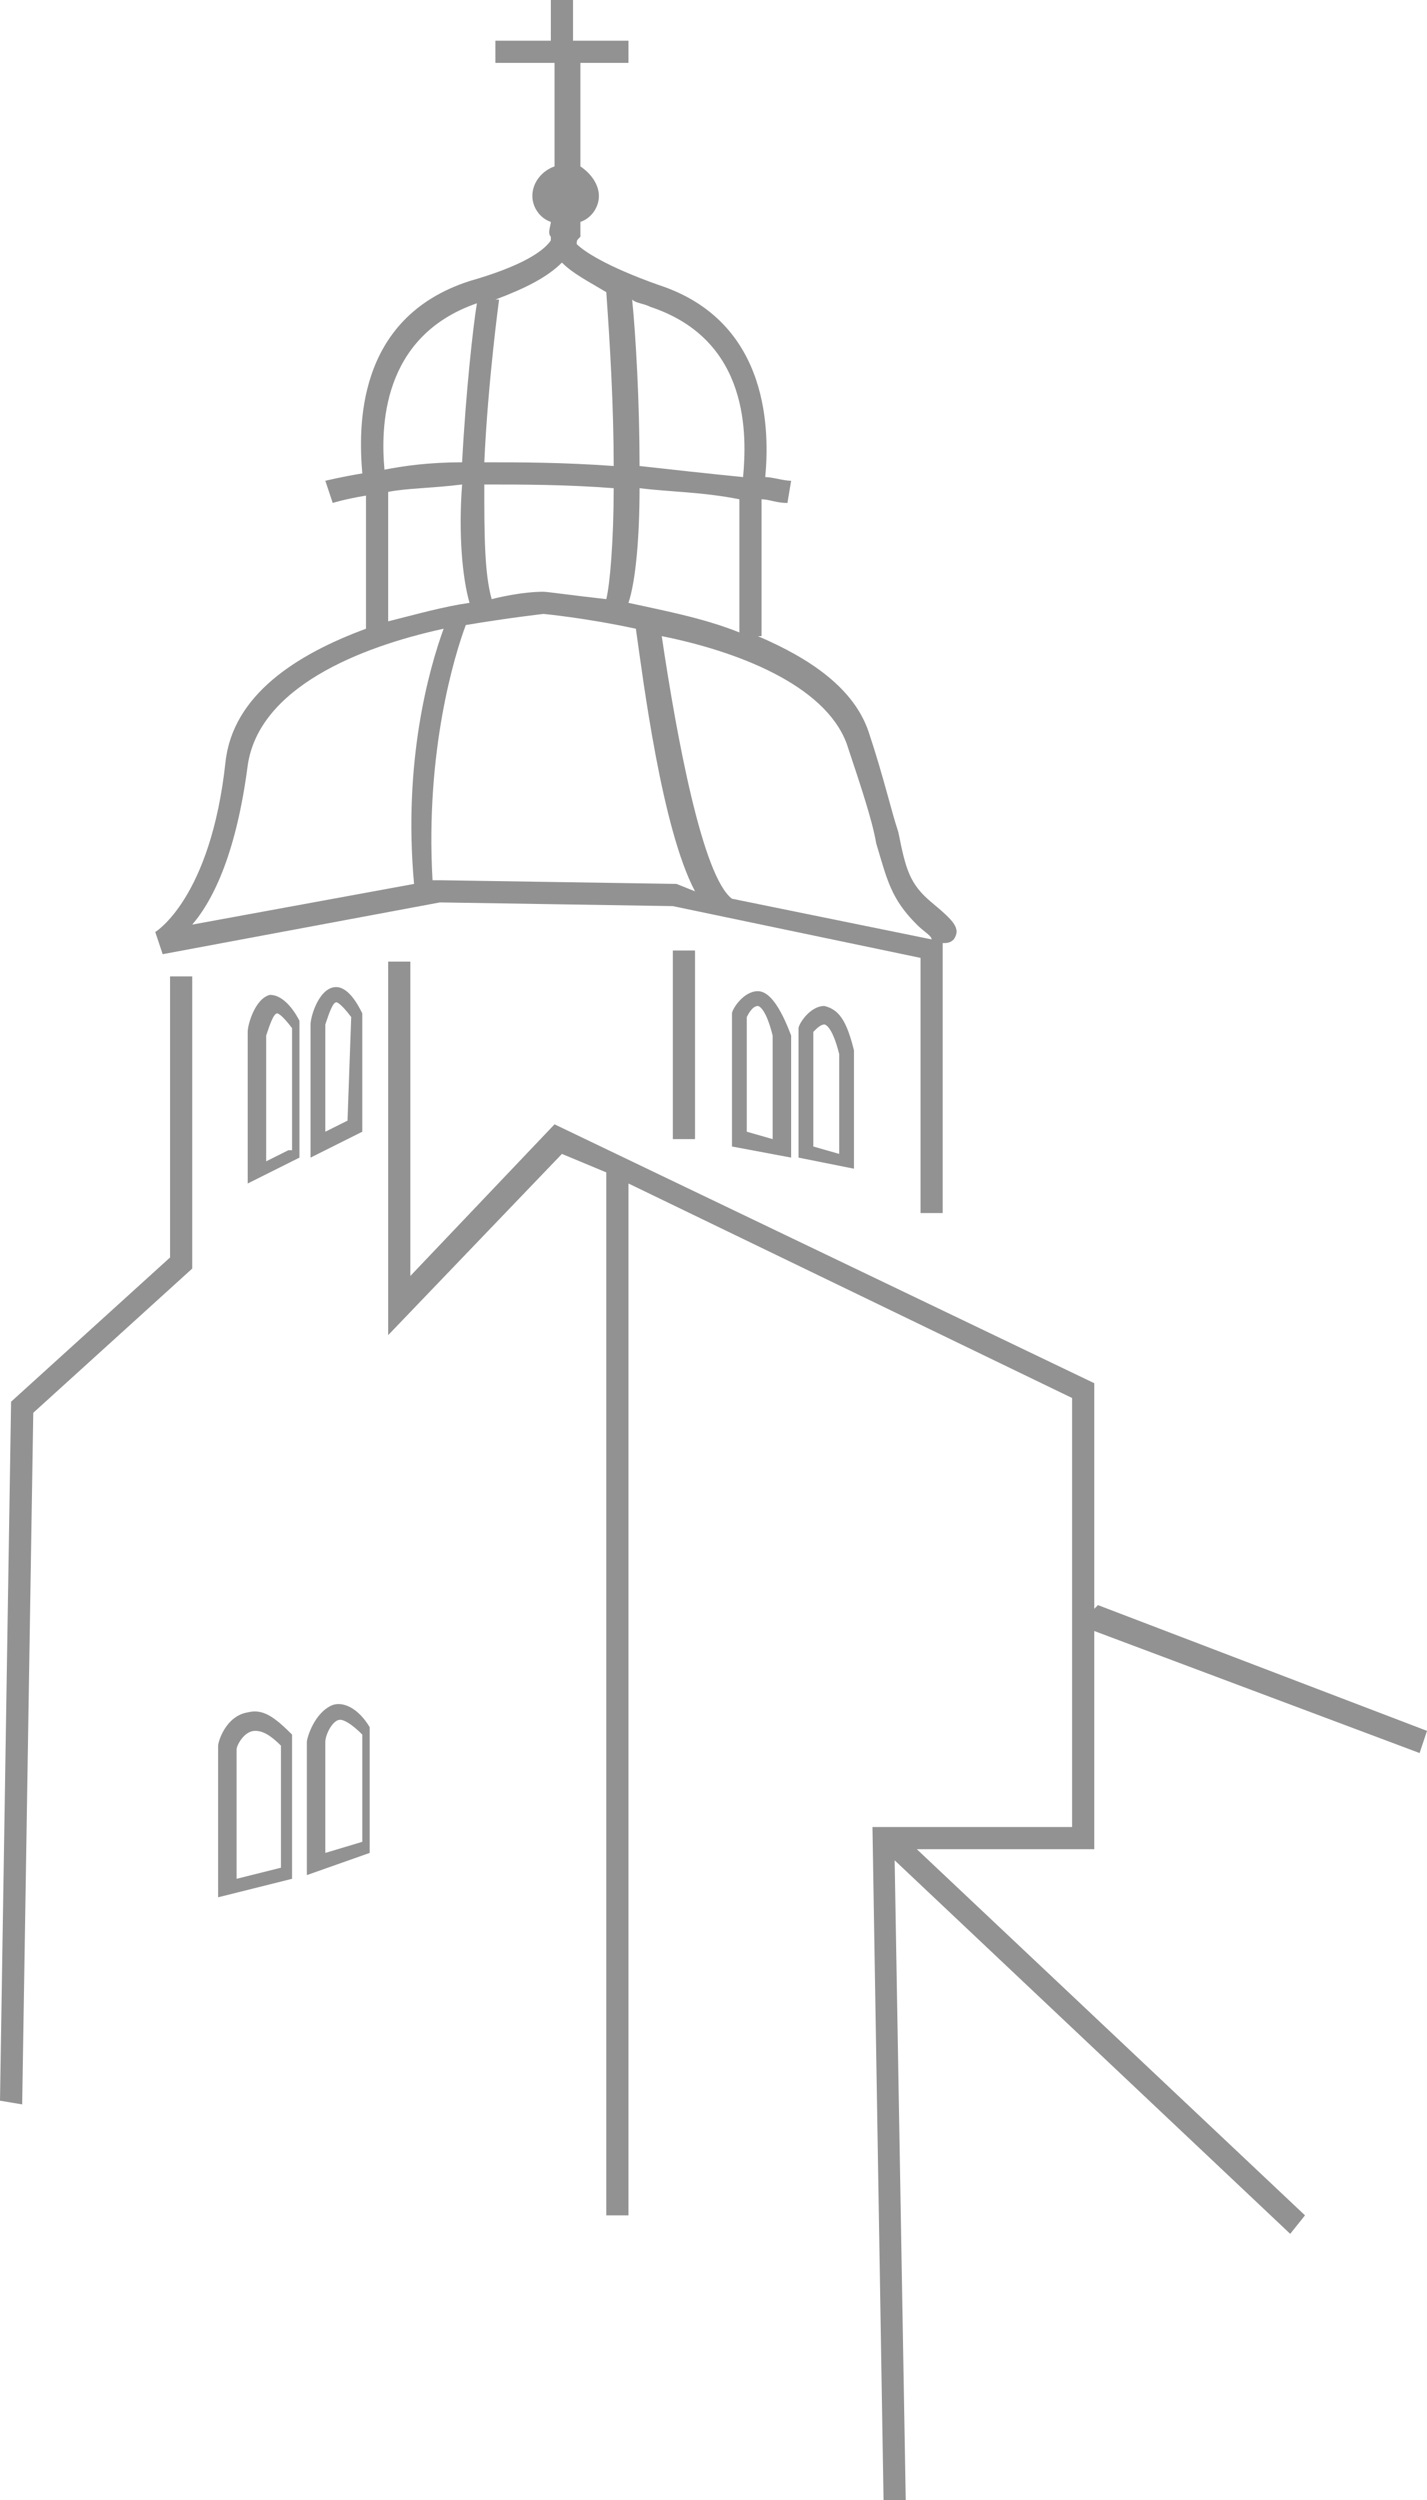
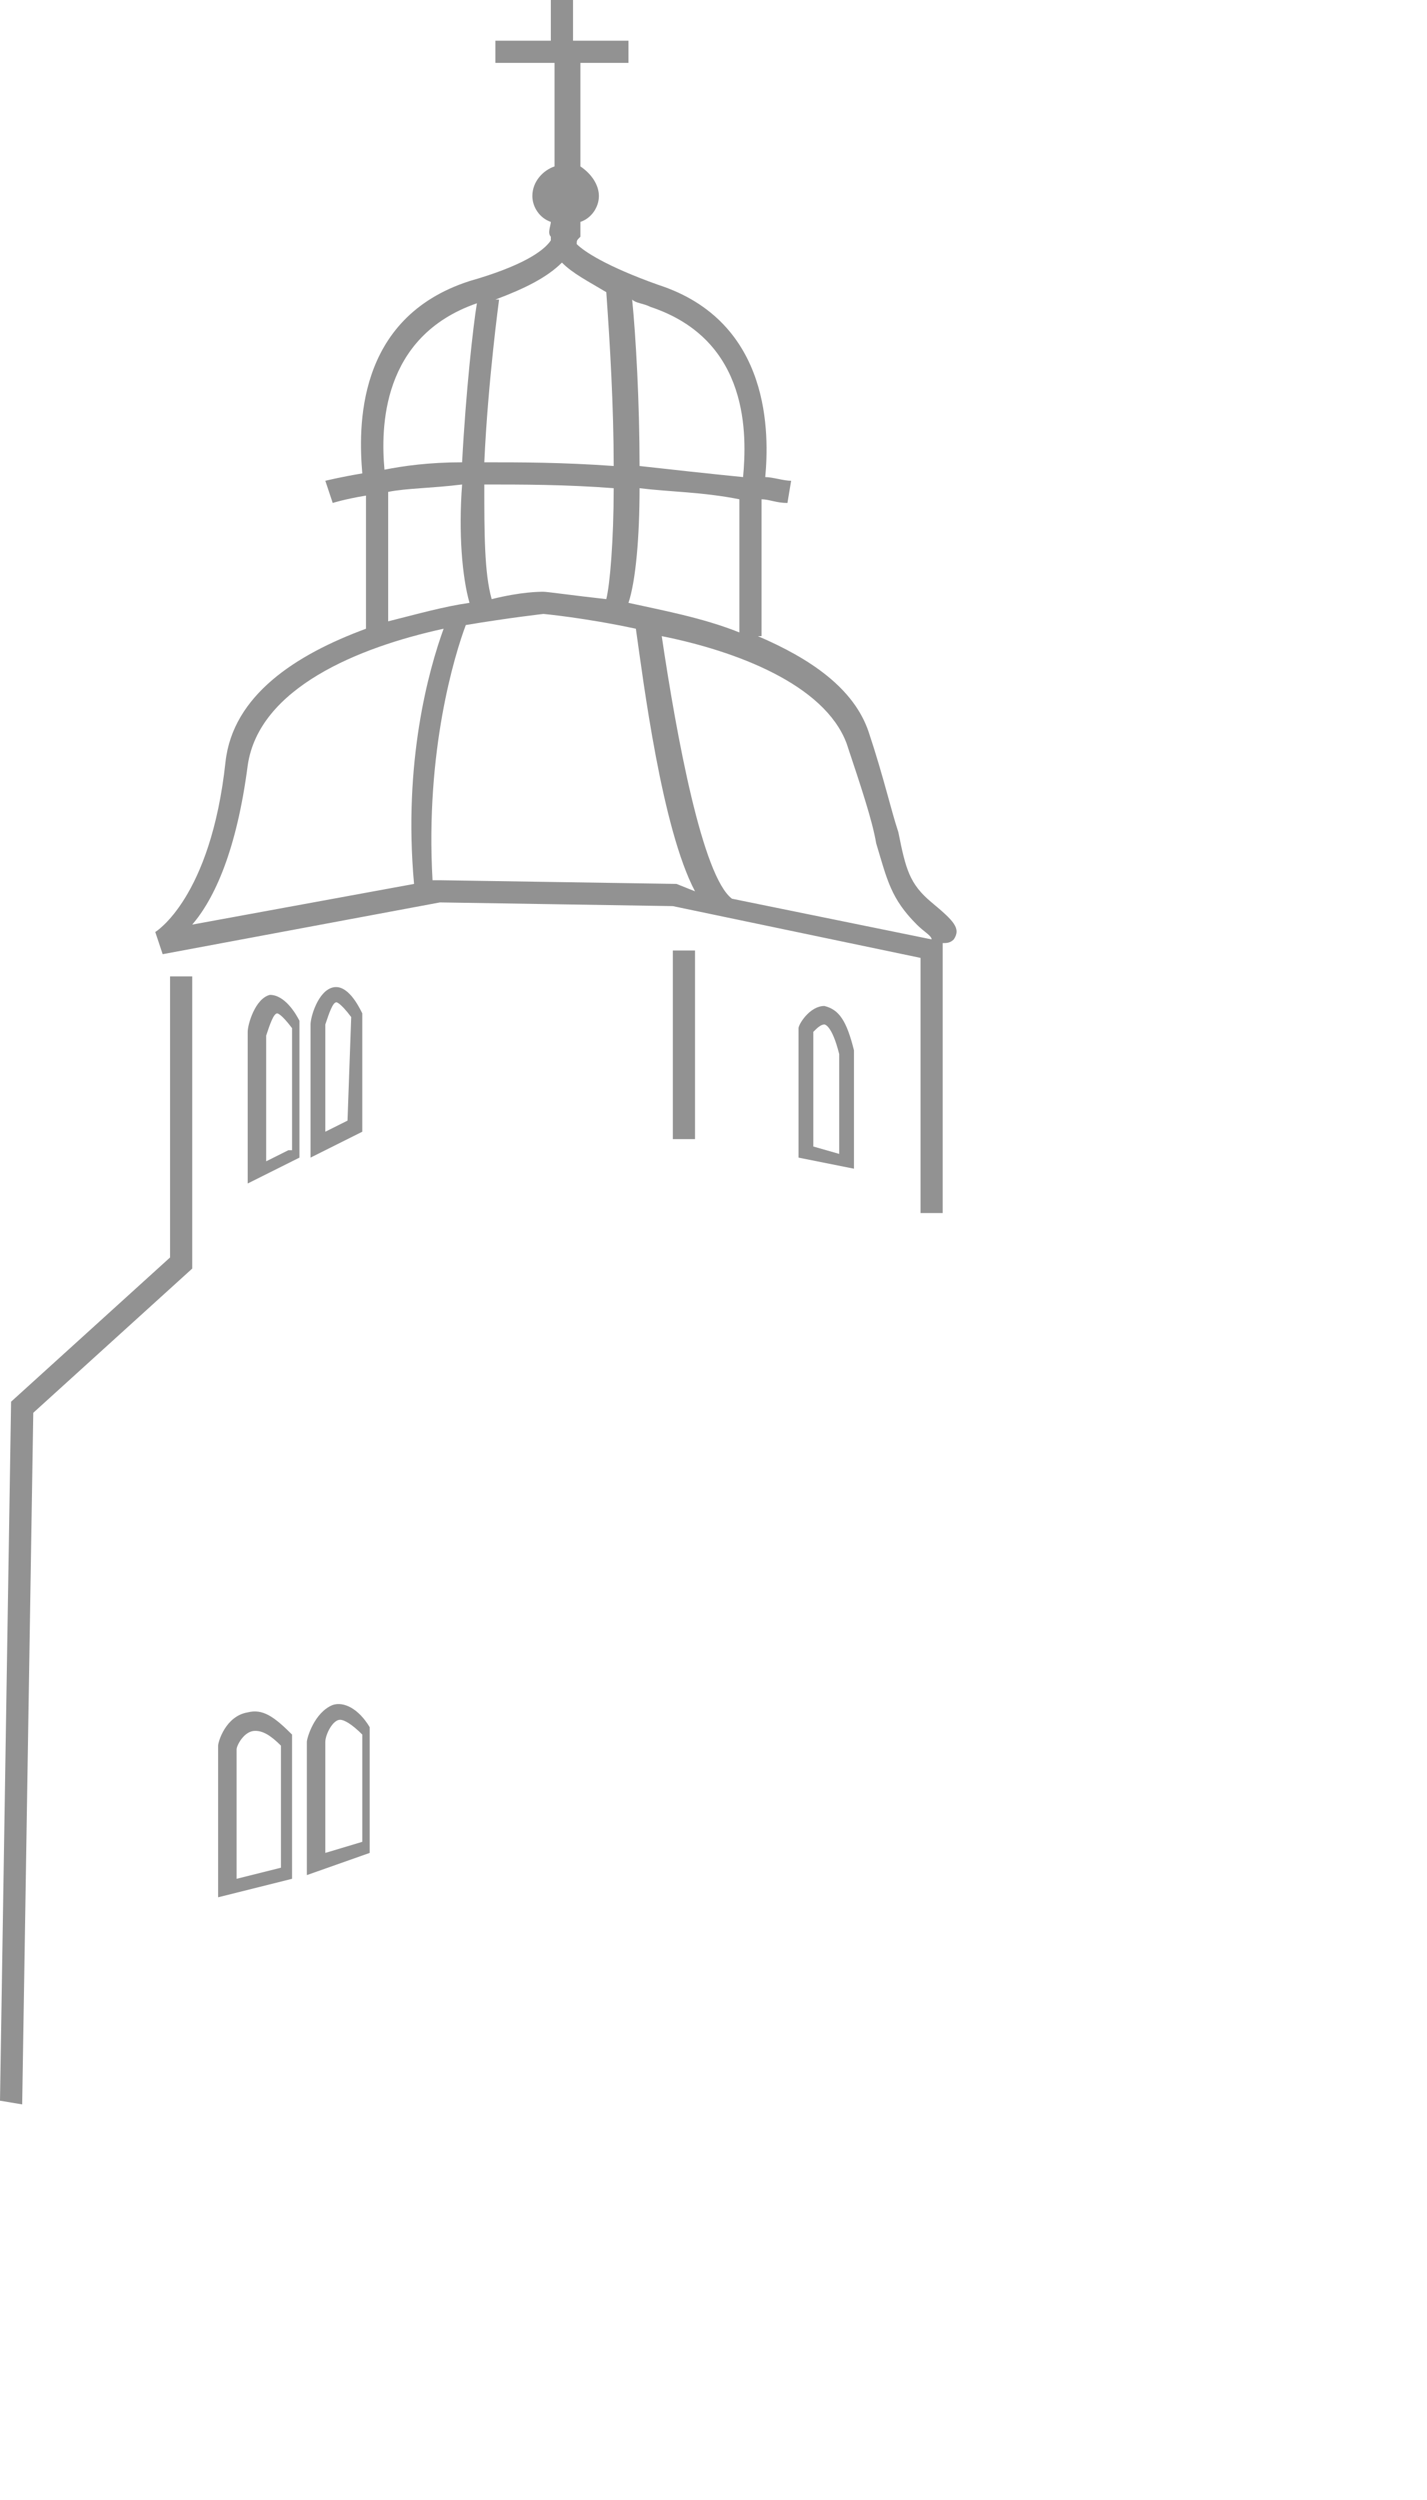
<svg xmlns="http://www.w3.org/2000/svg" version="1.1" id="Ebene_1" x="0px" y="0px" viewBox="0 0 38.6 67.6" style="enable-background:new 0 0 38.6 67.6;" xml:space="preserve">
  <style type="text/css">
	.st0{fill:#929292;}
	.st1{fill:#929292;stroke:#000000;stroke-width:0.405;}
</style>
  <g>
    <path class="st0" d="M5.9,51.3l0-4.1c0-0.1,0.2-0.8,0.8-0.9c0.4-0.1,0.7,0.1,1.2,0.6L7.9,47v3.8L5.9,51.3z M6.4,47.3v3.5l1.2-0.3   v-3.3c-0.3-0.3-0.5-0.4-0.7-0.4C6.6,46.8,6.4,47.2,6.4,47.3z" />
    <path class="st0" d="M8.3,50.7l0-3.6c0-0.1,0.2-0.8,0.7-1c0.3-0.1,0.7,0.1,1,0.6l0,0.1l0,3.3L8.3,50.7z M9.2,46.5   C9.1,46.5,9.1,46.5,9.2,46.5c-0.2,0-0.4,0.4-0.4,0.6l0,3l1-0.3l0-2.9C9.5,46.6,9.3,46.5,9.2,46.5z" />
    <g>
      <polygon class="st0" points="4.6,34 0.3,37.9 0,56.8 0.6,56.9 0.9,38.2 5.2,34.3 5.2,26.4 4.6,26.4   " />
-       <polygon class="st0" points="29.6,44.1 38.4,47.4 38.6,46.8 29.7,43.4 29.6,43.5 29.6,37.4 15,30.4 11.1,34.5 11.1,26 10.5,26     10.5,36.1 15.2,31.2 16.4,31.7 16.4,59.9 17,59.9 17,32 29,37.8 29,49.4 23.6,49.4 23.9,67.6 24.5,67.6 24.2,50.3 34.9,60.4     35.3,59.9 24.8,50 29.6,50   " />
      <rect x="18.2" y="25.7" class="st0" width="0.6" height="5.1" />
      <path class="st0" d="M11.9,24.4l6.3,0.1l6.7,1.4v6.9h0.6v-7.3c0.1,0,0.2,0,0.3-0.1c0.2-0.3,0-0.5-0.6-1c-0.6-0.5-0.7-0.9-0.9-1.9    c-0.2-0.6-0.4-1.5-0.8-2.7c-0.4-1.2-1.6-2-3-2.6h0.1l0-3.7c0.2,0,0.4,0.1,0.7,0.1l0.1-0.6c-0.2,0-0.5-0.1-0.7-0.1    c0.1-1.1,0.2-4.2-2.9-5.2c-1.4-0.5-2-0.9-2.2-1.1c0-0.1,0-0.1,0.1-0.2c0-0.1,0-0.3,0-0.4c0.3-0.1,0.5-0.4,0.5-0.7    c0-0.3-0.2-0.6-0.5-0.8l0-2.8H17V1.1h-1.5l0-1.1l-0.6,0l0,1.1h-1.5v0.6H15l0,2.8c-0.3,0.1-0.6,0.4-0.6,0.8c0,0.3,0.2,0.6,0.5,0.7    c0,0.1-0.1,0.3,0,0.4c0,0,0,0.1,0,0.1c-0.2,0.3-0.8,0.7-2.2,1.1c-3.1,1-3,4-2.9,5.2c-0.6,0.1-1,0.2-1,0.2L9,13.6    c0,0,0.3-0.1,0.9-0.2V17c-1.9,0.7-3.6,1.8-3.8,3.6c-0.4,3.7-1.9,4.6-1.9,4.6l0.2,0.6L11.9,24.4z M18.3,23.9l-6.4-0.1l-0.2,0    c-0.2-3.5,0.6-6.1,0.9-6.9c1.2-0.2,2.1-0.3,2.1-0.3c0,0,1.1,0.1,2.5,0.4c0.2,1.4,0.7,5.4,1.6,7.1L18.3,23.9z M12.7,16.3    c-0.7,0.1-1.4,0.3-2.2,0.5l0-3.5c0.5-0.1,1.2-0.1,2-0.2C12.4,14.4,12.5,15.6,12.7,16.3z M22.9,20.1c0.4,1.2,0.7,2.1,0.8,2.7    c0.3,1,0.4,1.5,1.1,2.2c0.2,0.2,0.4,0.3,0.4,0.4l0,0l-5.4-1.1l0,0c-0.8-0.6-1.5-4.4-1.9-7.1C19.9,17.6,22.3,18.5,22.9,20.1z     M17.6,8.3c2.7,0.9,2.6,3.5,2.5,4.6c-1-0.1-1.9-0.2-2.8-0.3c0-1.7-0.1-3.5-0.2-4.5C17.2,8.2,17.4,8.2,17.6,8.3z M17.3,13.2    c0.8,0.1,1.7,0.1,2.7,0.3v3.6c-1-0.4-2.1-0.6-3-0.8C17.2,15.7,17.3,14.5,17.3,13.2z M13.4,8.1c0.8-0.3,1.4-0.6,1.8-1    c0.3,0.3,0.7,0.5,1.2,0.8c0.1,1.4,0.2,3.1,0.2,4.7c-1.4-0.1-2.5-0.1-3.5-0.1c0.1-2.2,0.4-4.4,0.4-4.4L13.4,8.1z M13.1,13.1    c1,0,2.2,0,3.5,0.1c0,1.4-0.1,2.6-0.2,3c-0.9-0.1-1.6-0.2-1.7-0.2c-0.1,0-0.6,0-1.4,0.2C13.1,15.5,13.1,14.4,13.1,13.1z M12.9,8.2    C12.9,8.2,12.9,8.2,12.9,8.2c-0.1,0.6-0.3,2.4-0.4,4.3c-0.9,0-1.6,0.1-2.1,0.2C10.3,11.6,10.3,9.1,12.9,8.2z M6.7,20.7    c0.3-2.1,3-3.2,5.3-3.7c-0.4,1.1-1.1,3.6-0.8,6.9L5.2,25C5.8,24.3,6.4,23,6.7,20.7z" />
      <path class="st0" d="M7.3,26.9c-0.4,0.1-0.6,0.8-0.6,1V32l1.4-0.7v-3.7l0,0C8,27.4,7.7,26.9,7.3,26.9z M7.8,31.1l-0.6,0.3l0-3.4    c0.1-0.3,0.2-0.6,0.3-0.6c0,0,0,0,0,0c0,0,0.1,0,0.4,0.4V31.1z" />
      <path class="st0" d="M9,26.7c-0.4,0.1-0.6,0.8-0.6,1l0,3.6l1.4-0.7l0-3.2l0,0C9.7,27.2,9.4,26.6,9,26.7z M9.4,30.3l-0.6,0.3l0-2.9    c0.1-0.3,0.2-0.6,0.3-0.6c0,0,0,0,0,0c0,0,0.1,0,0.4,0.4L9.4,30.3z" />
-       <path class="st0" d="M20.5,26.8c-0.4,0-0.7,0.5-0.7,0.6l0,3.6l1.6,0.3l0-3.3C21.1,27.2,20.8,26.8,20.5,26.8z M20.9,30.8l-0.7-0.2    v-3.1c0.1-0.2,0.2-0.3,0.3-0.3c0,0,0.2,0,0.4,0.8V30.8z" />
      <path class="st0" d="M23.1,31.6l0-3.2c-0.2-0.8-0.4-1.1-0.8-1.2c-0.4,0-0.7,0.5-0.7,0.6l0,0l0,3.3l0,0.2L23.1,31.6z M22.3,27.7    c0,0,0.2,0,0.4,0.8v2.7L22,31l0-3.1C22.1,27.8,22.2,27.7,22.3,27.7z" />
    </g>
    <path class="st1" d="M8.5,50.7" />
  </g>
</svg>